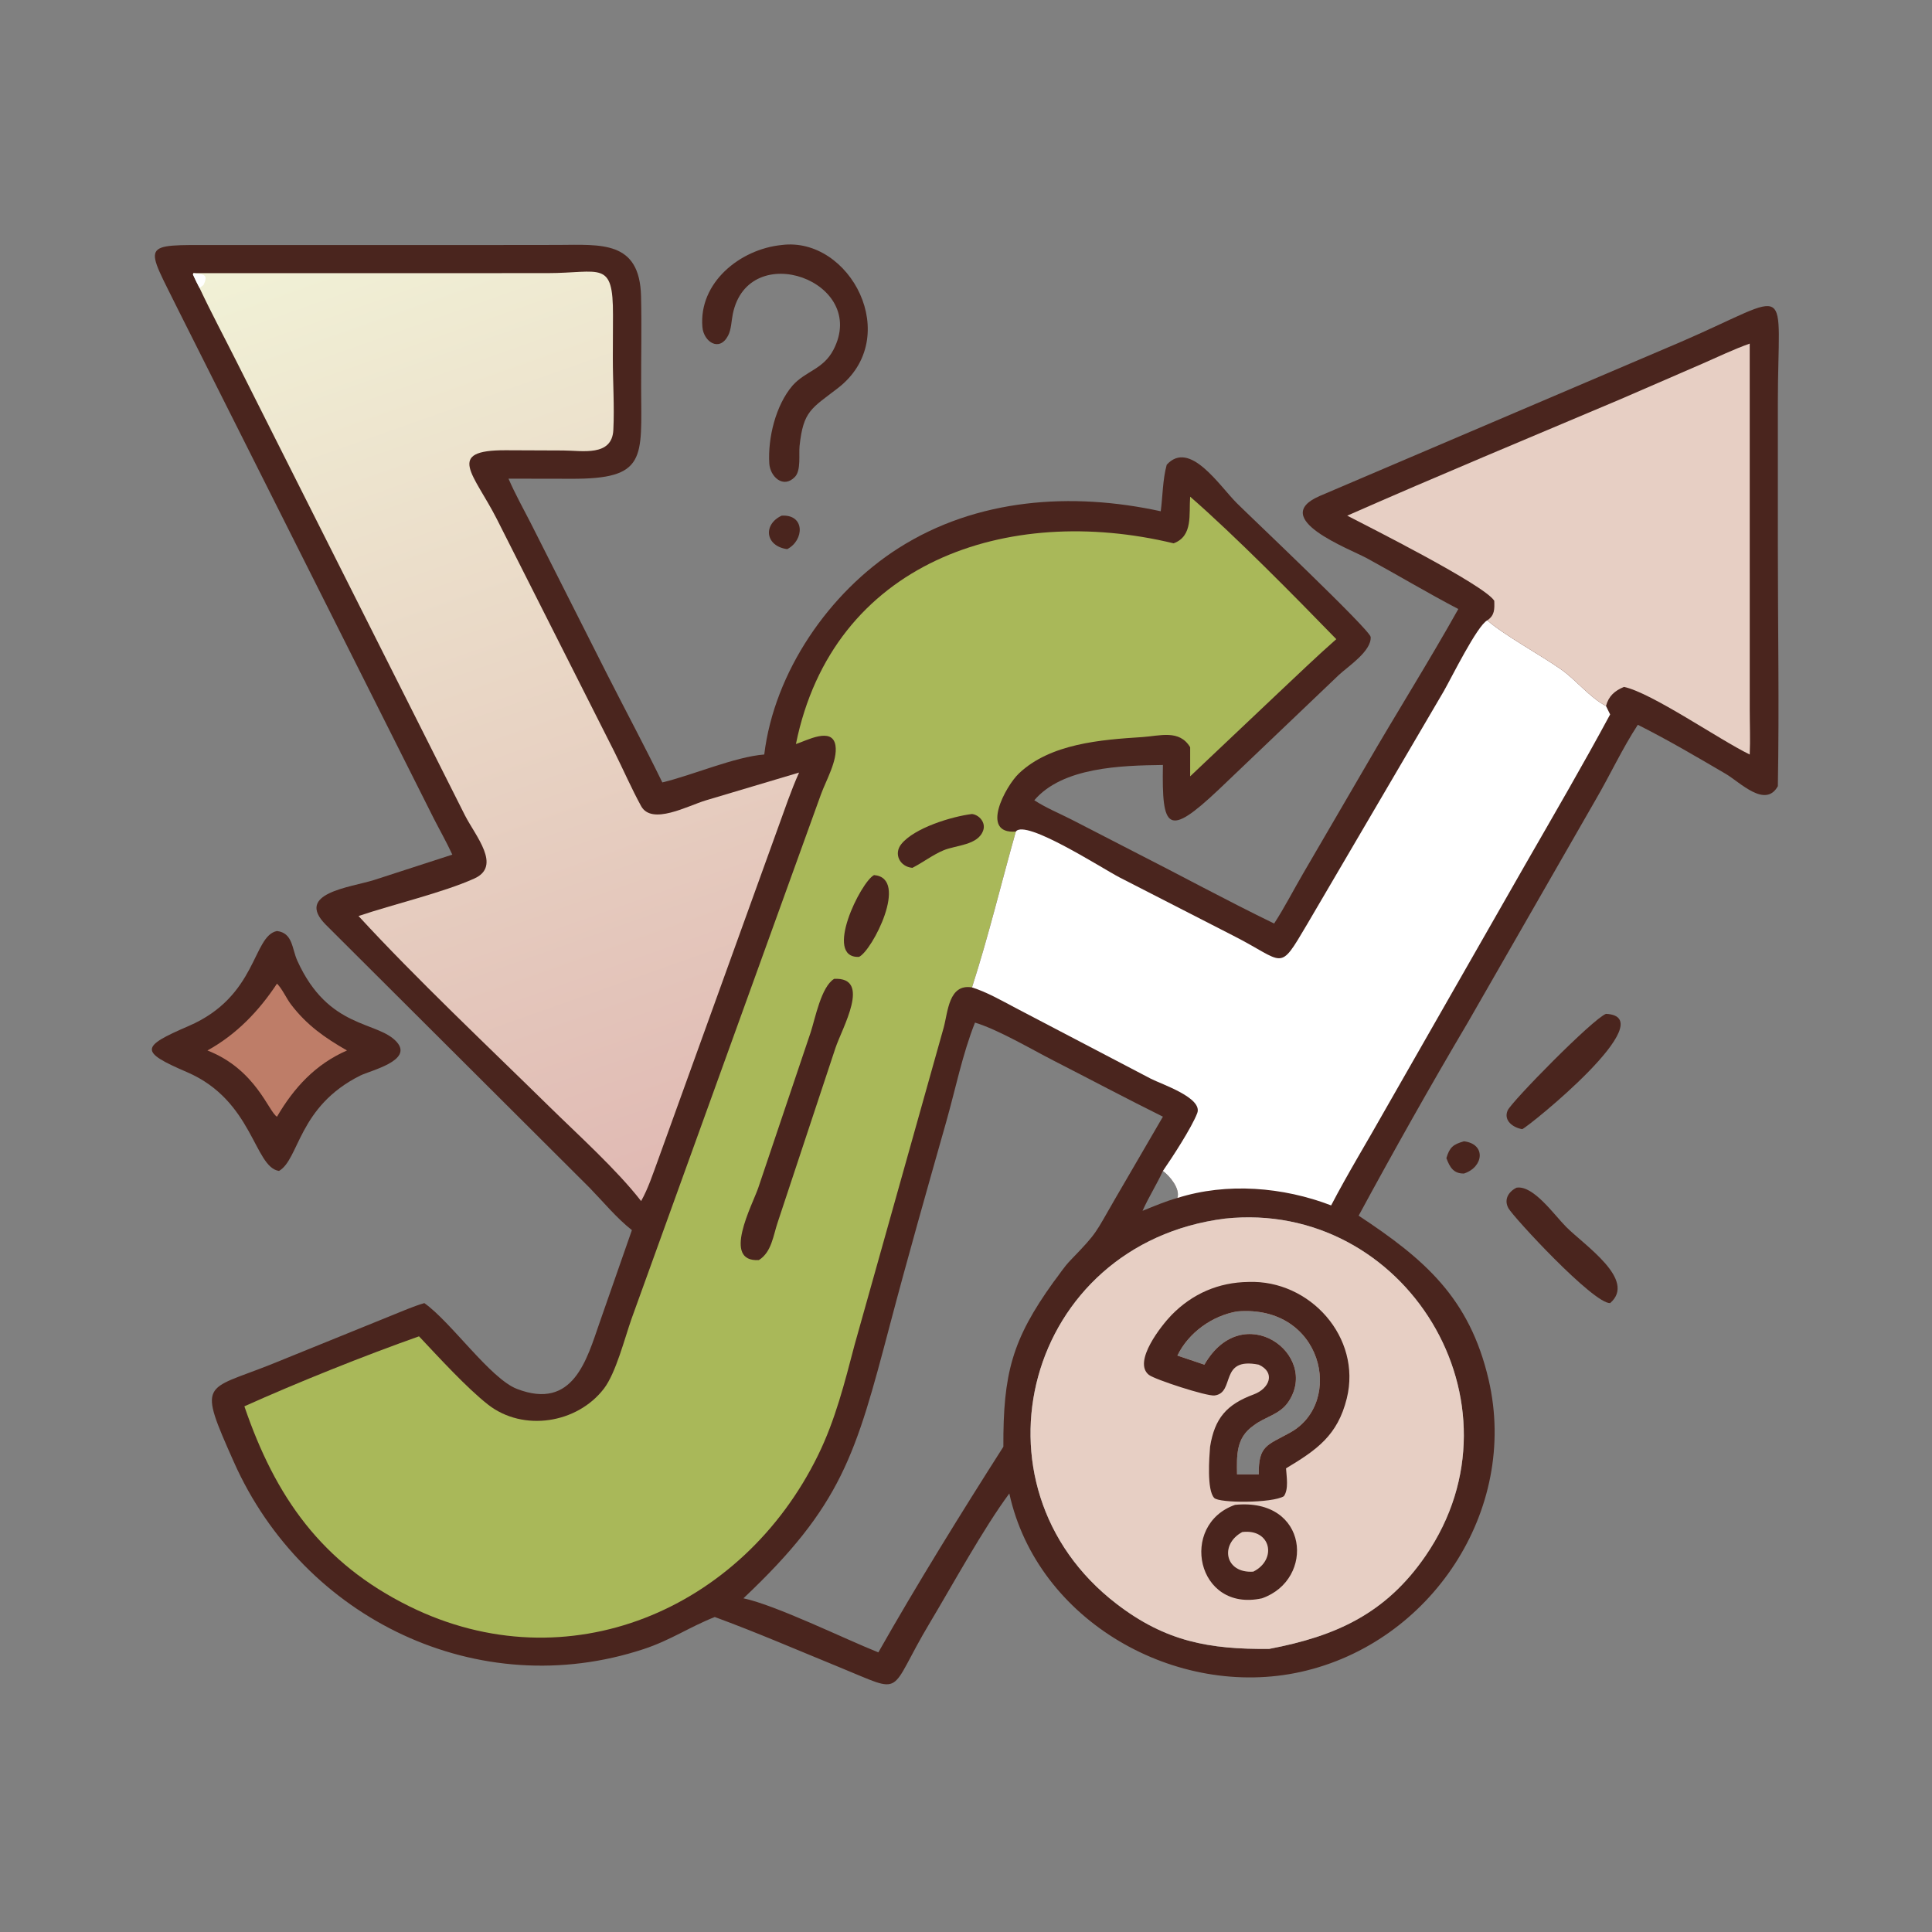
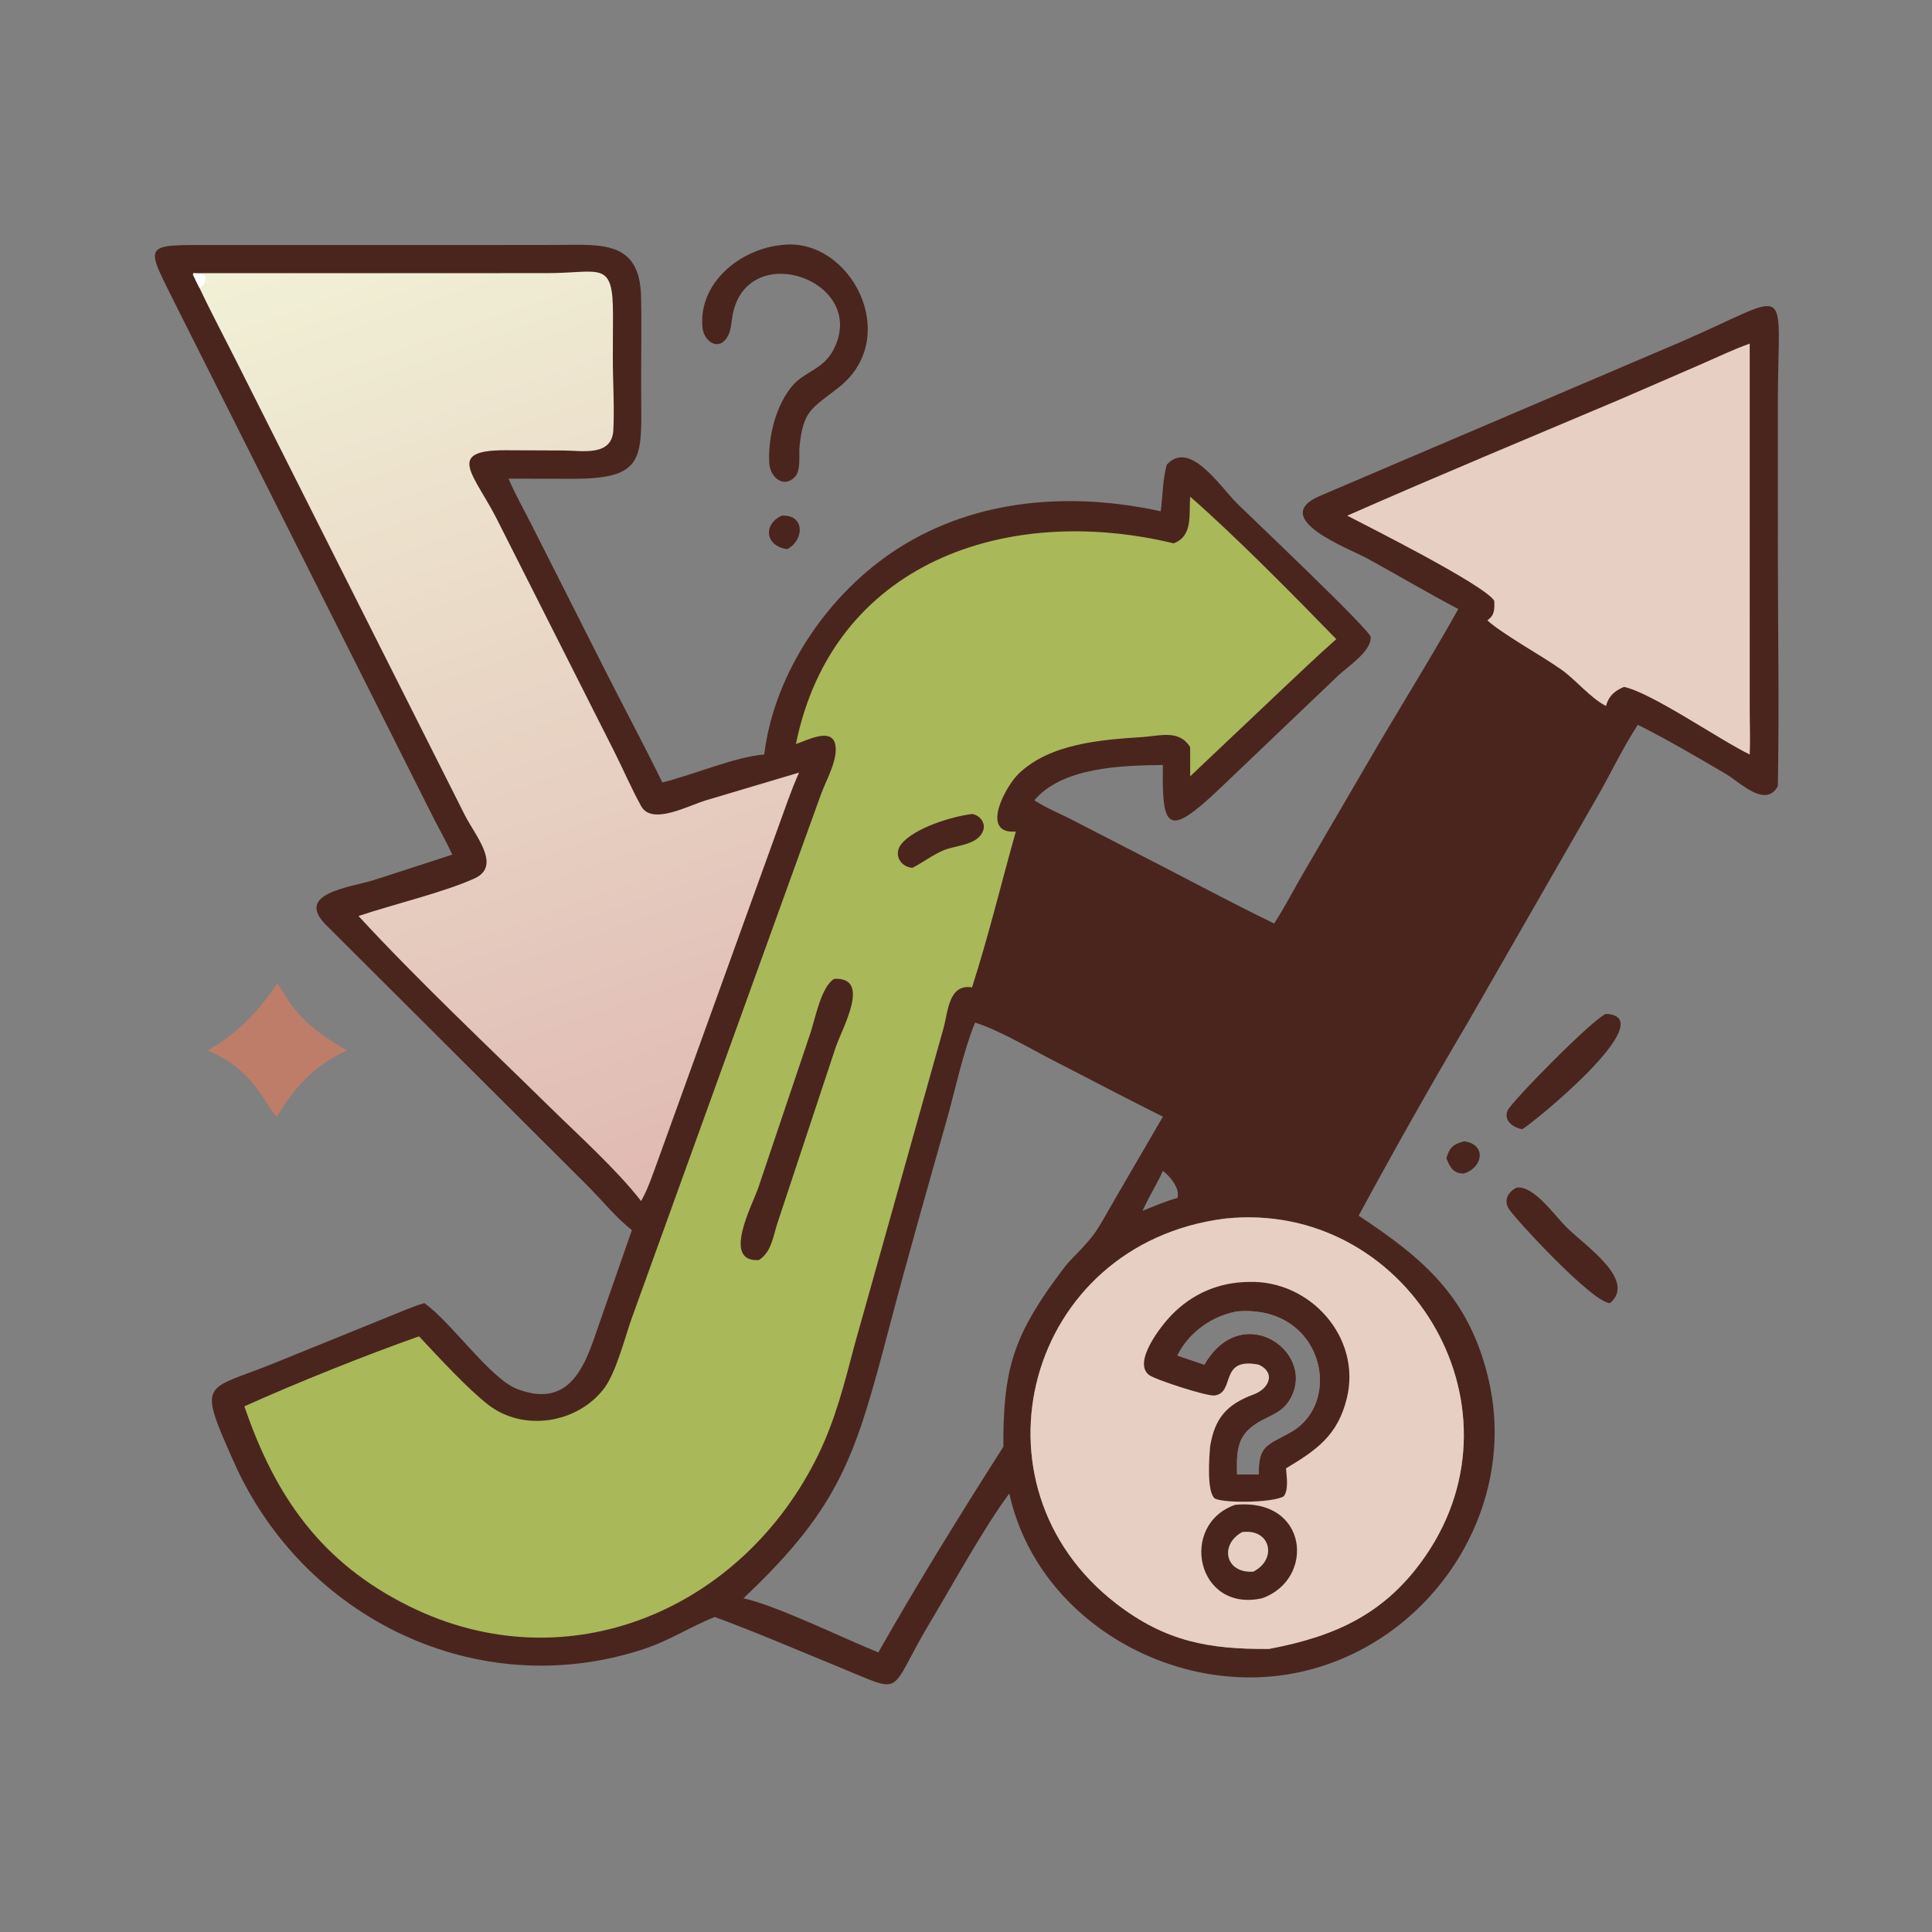
<svg xmlns="http://www.w3.org/2000/svg" width="635" height="635">
  <rect width="100%" height="100%" fill="#808080" stroke="none" />
  <path fill="#4A251E" transform="scale(1.241 1.241)" d="M130.906 64.891L147.818 64.872C159.298 64.814 169.431 63.704 169.78 78.468C169.971 86.546 169.78 94.658 169.804 102.74C169.861 121.383 171.412 126.934 151.076 126.799L134.676 126.771C136.404 130.772 138.56 134.628 140.548 138.508L160.778 178.548C165.639 188.12 170.711 197.572 175.417 207.224C183.454 205.295 194.649 200.426 202.41 199.829C205.066 177.984 219.576 156.893 237.929 145.194C258.679 131.968 283.824 130.258 307.414 135.406C307.961 131.315 307.911 127.085 309.003 123.084C315.095 116.382 322.953 128.664 327.582 133.272C331.451 137.123 362.898 166.854 363.017 168.701C363.258 172.456 357.006 176.508 354.592 178.76L322.696 209.192C309.247 221.884 307.683 219.695 307.993 202.602C297.014 202.741 281.415 203.152 273.934 211.946C276.974 213.936 280.467 215.367 283.709 217.014L300.129 225.468C312.595 231.794 324.878 238.49 337.452 244.595C340.226 240.328 342.613 235.648 345.187 231.242L361.844 202.669C369.863 188.81 378.397 175.274 386.229 161.299C378.062 157.025 370.15 152.289 362.063 147.874C357.454 145.358 335.877 137.316 349.476 131.38L445.323 90.485C475.59 77.386 470.856 73.923 470.86 106.957L470.861 144.723C470.86 165.864 471.243 187.079 470.859 208.212C467.553 214.178 460.844 207.174 457.04 204.946C449.462 200.506 441.606 195.884 433.77 191.957C429.649 198.269 426.386 205.336 422.577 211.86L388.73 270.833C378.794 287.628 369.131 304.801 359.835 321.967C377.207 333.446 389.214 343.69 394.262 365.428C402.305 400.065 378.882 435.144 344.554 442.785C311.567 450.129 274.726 429.376 267.314 395.544C260.478 404.771 252.288 419.732 246.268 429.789C234.815 448.923 240.148 448.84 222.32 441.562C211.369 437.09 200.413 432.338 189.312 428.261C182.777 430.816 177.633 434.392 170.506 436.745C126.698 451.206 80.445 428.792 61.952 387.24C52.303 365.561 54.018 368.441 71.697 361.395L103.59 348.454C106.484 347.3 109.391 345.998 112.383 345.124C119.439 350.083 129.85 365.137 136.936 367.859C151.849 373.587 155.402 360.043 158.809 350.27L167.356 325.793C163.318 322.626 159.72 318.244 156.136 314.56L86.247 244.869C78.035 236.525 92.737 235.05 99.074 233.065L119.793 226.347C118.302 223.095 116.506 219.949 114.878 216.759L47.409 82.49C38.368 64.095 36.787 64.897 57.002 64.892L130.906 64.891ZM265.74 383.162C265.663 363.834 268.021 354.811 279.029 339.519C280.689 337.408 281.637 335.714 283.647 333.638C290.788 326.261 289.982 326.725 295.322 317.524L307.993 295.751C298.281 290.929 288.684 285.837 279.029 280.895C273.036 277.824 264.372 272.7 258.223 270.833C254.892 279.236 253.055 288.461 250.587 297.171C245.5 315.118 240.398 333.054 235.64 351.092C226.641 385.206 223.008 398.666 196.898 423.305C205.547 425.149 223.683 434.061 232.629 437.625C242.693 419.858 254.715 400.441 265.74 383.162ZM324.42 322.742C271.72 329.412 254.822 393.387 295.736 424.798C308.706 434.755 320.226 436.85 336.141 436.706C353.844 433.351 367.058 427.342 377.567 412.046C405.37 371.577 372.084 317.665 324.42 322.742ZM302.601 320.681C305.635 319.465 308.678 318.143 311.832 317.278C312.611 314.825 309.888 311.527 307.993 310.12C306.355 313.725 304.199 317.072 302.601 320.681Z" />
  <path fill="#A9B859" transform="scale(1.241 1.241)" d="M315.212 131.547C326.983 141.781 342.951 157.987 353.914 169.279C348.704 173.859 343.734 178.662 338.677 183.408L315.212 205.608L315.212 197.903C312.338 193.132 307.193 194.914 302.512 195.214C291.575 195.914 278.202 196.927 269.859 204.84C266.308 208.209 259.428 220.986 269.04 220.239C265.144 234.023 261.837 247.86 257.434 261.514C251.228 260.478 251.074 268.016 249.927 272.172L226.347 356.136C223.709 366.173 221.252 376.032 216.664 385.399C196.583 426.397 150.277 446.116 108.406 425.427C85.207 413.964 72.927 396.497 64.724 372.461C78.523 366.242 96.757 358.935 110.973 353.924C116.004 359.255 123.616 367.605 129.283 372.026C138.559 379.262 152.865 377.02 159.945 367.776C163.103 363.653 165.434 354.482 167.254 349.294L217.423 210.399C218.717 206.799 221.899 201.356 221.269 197.434C220.454 192.358 213.553 196.197 210.796 197.059C220.579 148.898 266.711 133.261 310.831 143.898C316.05 141.966 314.844 136.157 315.212 131.547Z" />
  <path fill="#4A251E" transform="scale(1.241 1.241)" d="M220.933 259.242C230.929 258.751 223.013 272.275 221.25 277.609L206.012 323.606C204.777 327.202 204.395 331.595 200.986 333.724C191.089 334.344 199.247 319.157 200.804 314.647L214.708 273.393C215.903 269.748 217.482 261.316 220.933 259.242Z" />
  <path fill="#4A251E" transform="scale(1.241 1.241)" d="M257.434 215.585C259.406 215.845 261.063 217.852 260.426 219.845C259.131 223.897 253.178 223.813 249.885 225.204C246.97 226.436 244.455 228.409 241.642 229.846C238.323 229.558 236.607 226.154 238.71 223.553C242.193 219.247 252.05 216.252 257.434 215.585Z" />
-   <path fill="#4A251E" transform="scale(1.241 1.241)" d="M231.495 231.762C240.887 232.54 230.975 251.855 227.497 253.432C217.998 253.791 227.986 233.514 231.495 231.762Z" />
  <defs>
    <linearGradient id="gradient_0" gradientUnits="userSpaceOnUse" x1="184.528" y1="311.767" x2="94.852" y2="58.533">
      <stop offset="0" stop-color="#E0B9B3" />
      <stop offset="1" stop-color="#F1F1D6" />
    </linearGradient>
  </defs>
  <path fill="url(#gradient_0)" transform="scale(1.241 1.241)" d="M51.231 72.349L144.975 72.337C159.103 72.314 162.403 68.732 162.347 83.483L162.307 94.797C162.301 101.095 162.75 107.592 162.443 113.866C162.094 120.998 154.199 119.327 149.166 119.308L133.977 119.246C117.757 119.179 125.529 125.556 131.588 137.475L162.707 199.094C165.087 203.845 167.244 208.831 169.793 213.481C172.624 218.647 182.121 213.425 186.938 211.974L211.633 204.612C209.475 209.408 207.802 214.467 205.994 219.405L174.234 307.344C172.898 310.95 171.689 314.742 169.796 318.1C163.302 309.738 153.139 300.602 145.406 293.004C129.182 277.064 110.253 259.239 94.954 242.605C103.912 239.566 117.458 236.374 125.646 232.664C132.926 229.366 125.959 221.465 123.136 215.94L62.776 96.02C59.474 89.447 55.994 82.943 52.861 76.288C52.224 75.104 51.656 73.905 51.099 72.683L51.231 72.349Z" />
  <path fill="white" transform="scale(1.241 1.241)" d="M52.861 76.288C52.224 75.104 51.656 73.905 51.099 72.683L51.231 72.349C53.281 72.748 55.504 72.254 53.888 75.476L52.861 76.288Z" />
  <path fill="#E7CFC4" transform="scale(1.241 1.241)" d="M324.42 322.742C372.084 317.665 405.37 371.577 377.567 412.046C367.058 427.342 353.844 433.351 336.141 436.706C320.226 436.85 308.706 434.755 295.736 424.798C254.822 393.387 271.72 329.412 324.42 322.742ZM311.832 359.02L318.98 361.428C329.161 343.72 349.667 358.695 341.23 371.272C338.919 374.718 335.014 375.187 331.935 377.607C327.341 380.83 327.547 385.434 327.63 390.494L333.374 390.494C333.286 382.794 335.583 382.806 341.721 379.399C356.138 371.396 350.301 345.415 327.63 347.329C321.031 348.478 314.782 352.942 311.832 359.02Z" />
  <path fill="#4A251E" transform="scale(1.241 1.241)" d="M330.652 339.519C346.947 338.927 360.685 354.228 356.692 370.362C354.267 380.161 348.798 383.967 340.601 388.888C340.734 391.06 341.347 394.396 340.03 396.264C337.013 398.137 322.925 398.127 321.583 396.728C319.589 394.648 320.266 385.921 320.487 383.162C321.699 375.636 324.845 371.972 332.044 369.306C336.228 367.757 337.916 363.5 333.374 361.428C322.735 359.311 327.27 368.87 321.675 369.587C319.629 369.85 305.84 365.359 304.285 364.134C299.895 360.675 307.72 350.906 310.265 348.295C315.794 342.625 322.75 339.617 330.652 339.519ZM311.832 359.02L318.98 361.428C329.161 343.72 349.667 358.695 341.23 371.272C338.919 374.718 335.014 375.187 331.935 377.607C327.341 380.83 327.547 385.434 327.63 390.494L333.374 390.494C333.286 382.794 335.583 382.806 341.721 379.399C356.138 371.396 350.301 345.415 327.63 347.329C321.031 348.478 314.782 352.942 311.832 359.02Z" />
  <path fill="#4A251E" transform="scale(1.241 1.241)" d="M327.107 398.556C346.632 396.595 348.379 418.355 334.235 423.305C316.857 427.122 312.185 403.774 327.107 398.556Z" />
  <path fill="#E7CFC4" transform="scale(1.241 1.241)" d="M329.012 405.753C336.663 404.83 338.292 413.063 331.935 416.244C324.434 416.768 322.944 409.042 329.012 405.753Z" />
-   <path fill="white" transform="scale(1.241 1.241)" d="M269.04 220.239C271.521 216.812 291.895 229.987 296.558 232.407L326.508 247.753C340.528 254.858 338.538 257.717 346.159 244.843L382.376 183.066C384.341 179.651 391.243 165.625 393.914 164.295C398.042 168.03 408.231 173.6 413.507 177.334C417.471 180.14 421.137 184.814 425.342 186.977L426.44 189.217C419.217 202.624 411.551 215.771 403.968 228.973L366.884 293.871C362.137 302.331 357.031 310.647 352.547 319.249C339.872 314.372 324.95 313.121 311.832 317.278C312.611 314.825 309.888 311.527 307.993 310.12C310.475 306.529 315.582 298.696 317.079 294.829C318.651 290.771 307.668 287.172 304.821 285.709L268.856 266.888C265.22 264.974 261.362 262.748 257.434 261.514C261.837 247.86 265.144 234.023 269.04 220.239Z" />
  <path fill="#E7CFC4" transform="scale(1.241 1.241)" d="M356.807 136.572C380.837 125.984 405.134 115.906 429.318 105.669L450.896 96.31C455.003 94.513 459.185 92.499 463.406 91.005L463.412 188.026C463.413 191.941 463.587 195.925 463.406 199.829C455.252 195.863 437.526 183.518 430.112 181.923C427.613 182.956 426.039 184.367 425.342 186.977C421.137 184.814 417.471 180.14 413.507 177.334C408.231 173.6 398.042 168.03 393.914 164.295C395.88 162.944 395.824 161.371 395.75 159.111C393.152 154.915 362.245 139.394 356.807 136.572Z" />
-   <path fill="#4A251E" transform="scale(1.241 1.241)" d="M73.361 246.576C77.566 247.097 77.287 251.215 78.737 254.425C87.001 272.718 100.004 270.3 105.065 275.953C109.499 280.904 98.14 283.502 95.419 284.859C78.976 293.064 79.301 306.979 73.894 310.12C67.29 309.14 67.047 291.489 49.538 283.957C36.91 278.526 37.185 277.245 49.968 271.732C68.229 263.857 66.838 247.881 73.361 246.576Z" />
  <path fill="#BE7D68" transform="scale(1.241 1.241)" d="M73.361 260.512C74.8 261.963 75.811 264.374 77.09 266.052C81.237 271.489 86.038 274.87 91.898 278.213C83.593 281.841 77.875 288.028 73.361 295.751C71.169 294.545 67.802 283.236 54.936 278.213C62.611 273.987 68.579 267.763 73.361 260.512Z" />
  <path fill="#4A251E" transform="scale(1.241 1.241)" d="M207.014 64.891C225.148 62.555 239.324 89.366 221.903 102.799C214.882 108.212 212.754 108.82 211.765 118.096C211.526 120.335 212.197 124.562 210.544 126.294C207.446 129.539 203.956 126.215 203.746 122.762C203.333 116 205.439 107.325 209.901 102.117C213.367 98.225 218.001 97.866 220.721 92.663C230.224 74.489 198.235 63.002 194.084 83.145C193.708 84.969 193.697 87.228 192.835 88.882C190.525 93.316 186.363 90.522 186.031 86.629C185.028 74.882 195.952 66.001 207.014 64.891Z" />
  <path fill="#4A251E" transform="scale(1.241 1.241)" d="M401.643 314.559C406.085 313.814 411.606 321.748 414.797 324.949C419.702 329.871 433.527 338.989 426.44 345.124C421.984 345.291 400.761 322.306 399.493 319.981C398.237 317.677 399.531 315.607 401.643 314.559Z" />
  <path fill="#4A251E" transform="scale(1.241 1.241)" d="M425.342 268.514C440.819 269.294 405.105 298.204 403.157 299.056C400.796 298.662 398.129 296.827 399.29 294.106C400.258 291.84 421.796 269.879 425.342 268.514Z" />
  <path fill="#4A251E" transform="scale(1.241 1.241)" d="M387.735 302.27C393.638 302.995 392.941 309.1 387.735 310.805C384.963 310.845 383.978 309.159 383.071 306.725C383.915 303.901 384.81 303.085 387.735 302.27Z" />
  <path fill="#4A251E" transform="scale(1.241 1.241)" d="M207.014 136.572C213.256 136.179 213.032 143.096 208.488 145.44C202.665 144.643 202.016 138.925 207.014 136.572Z" />
</svg>